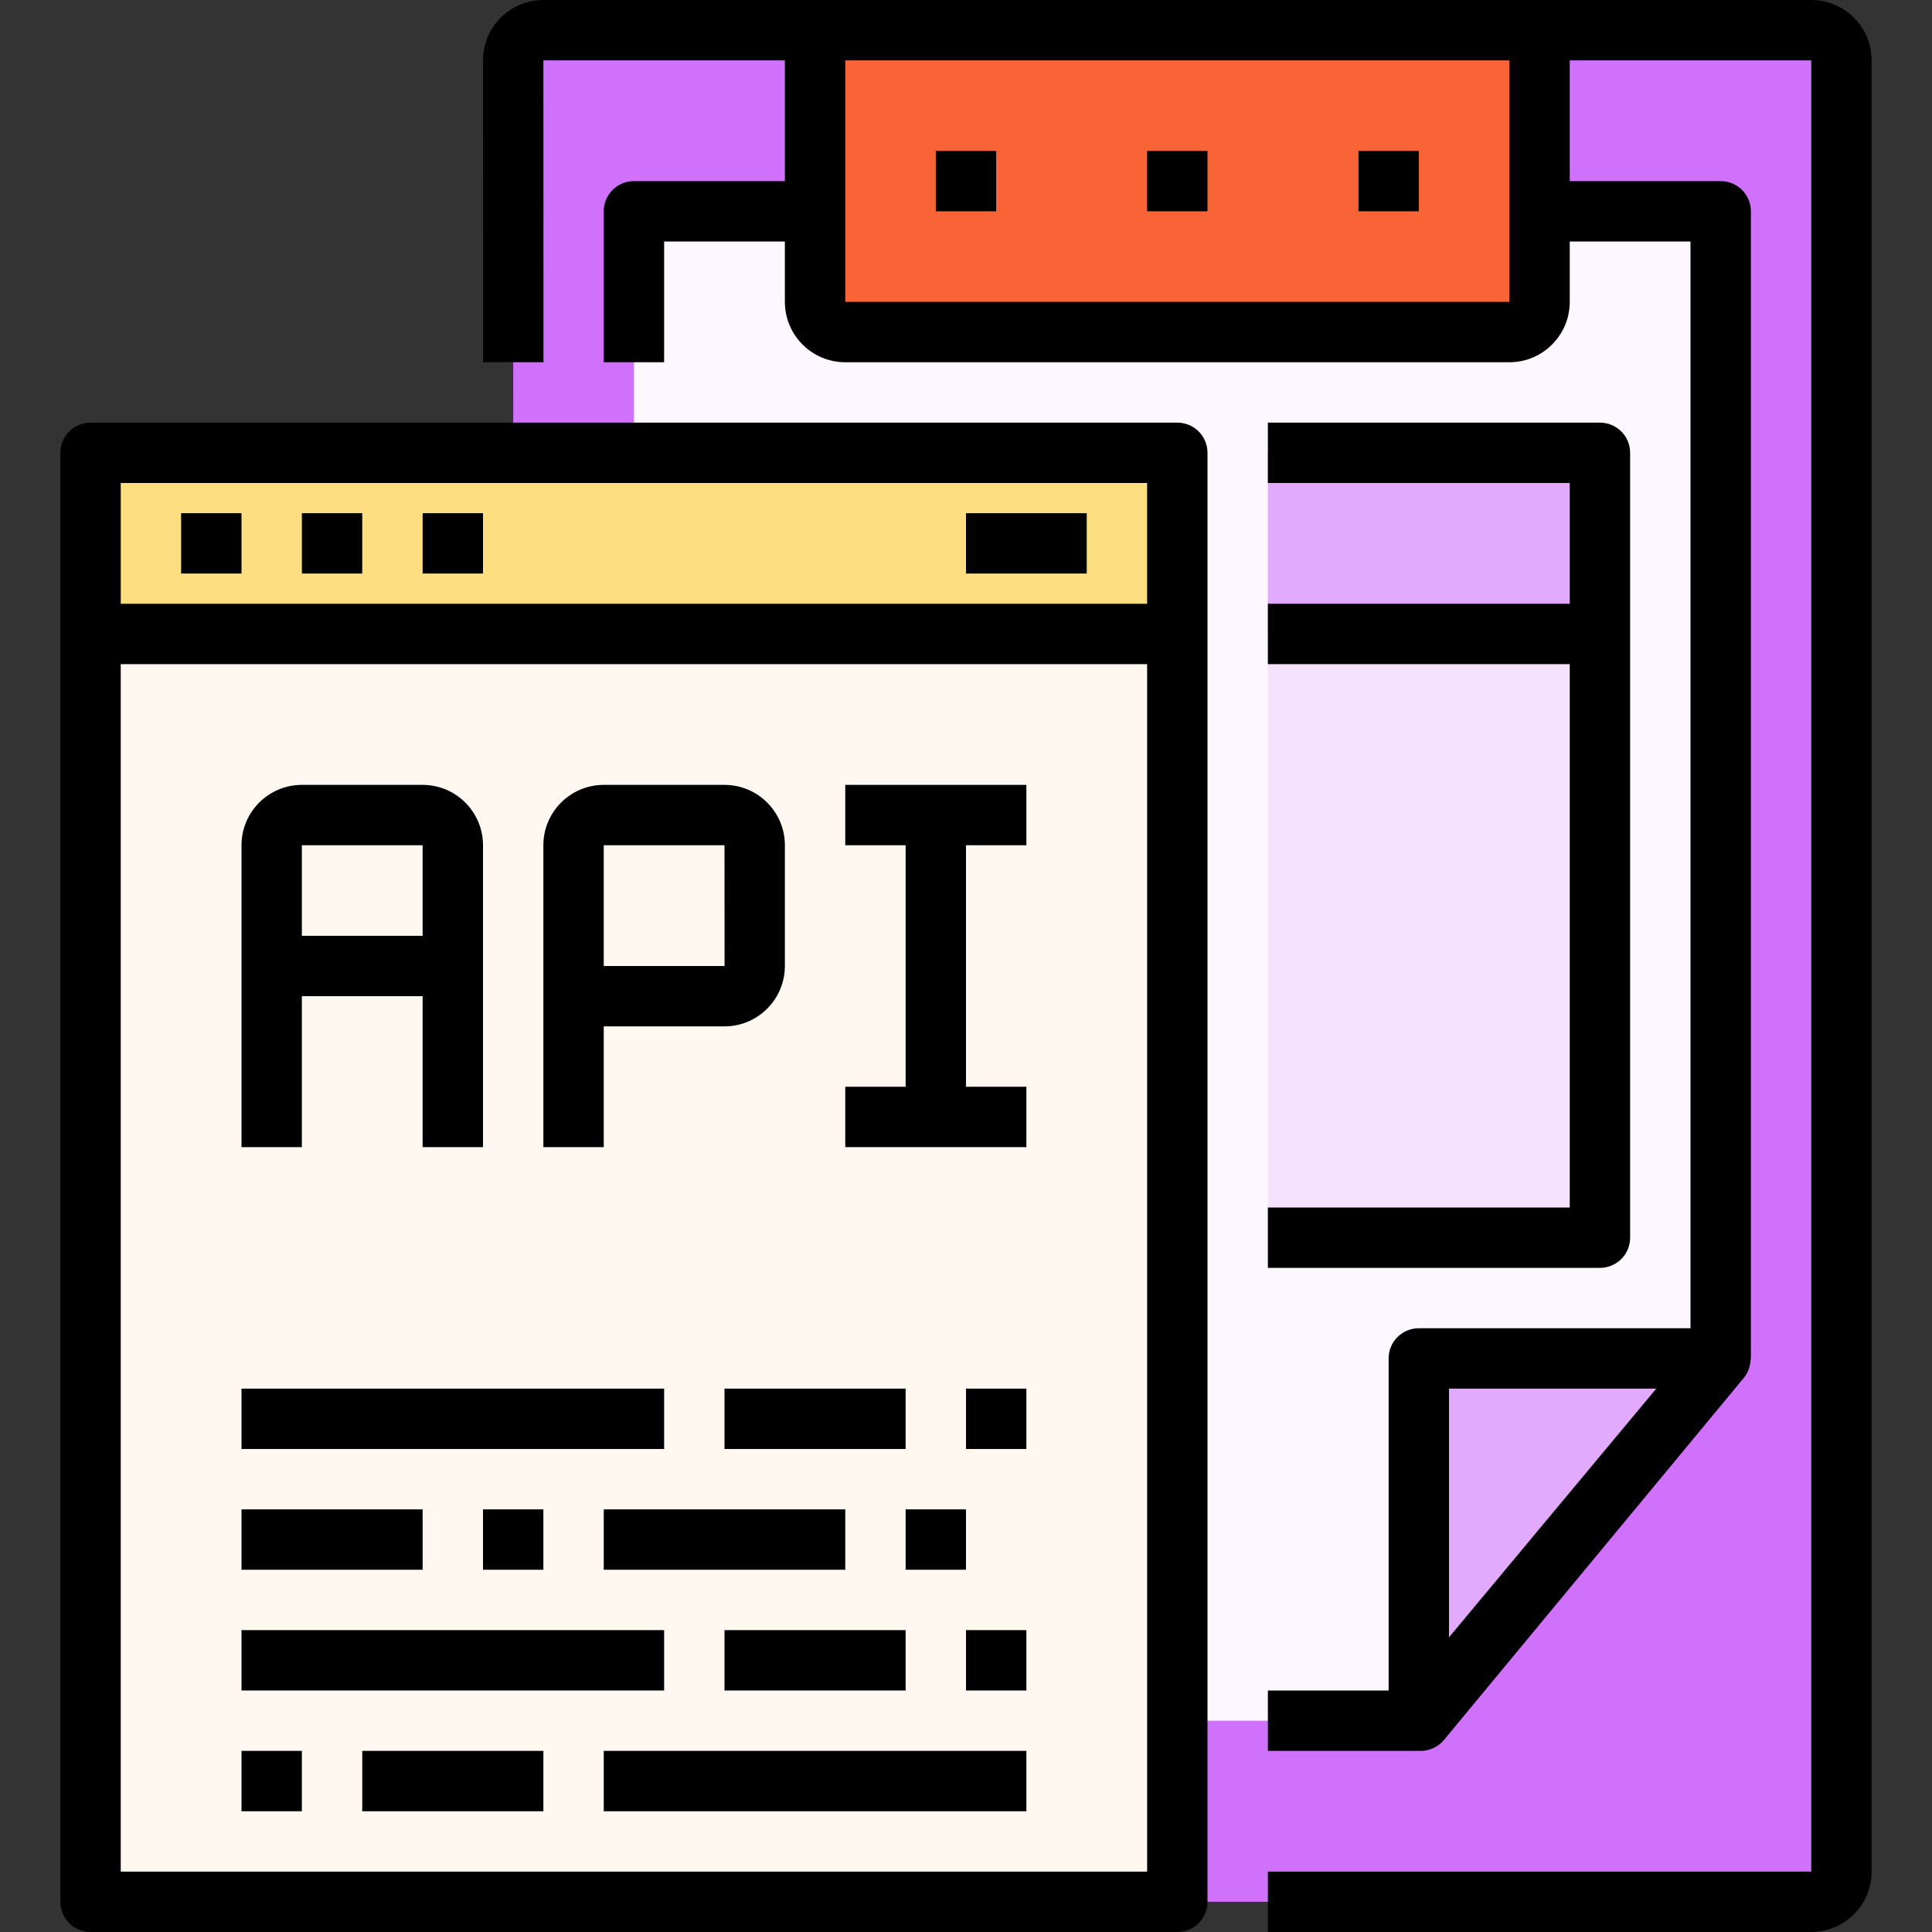
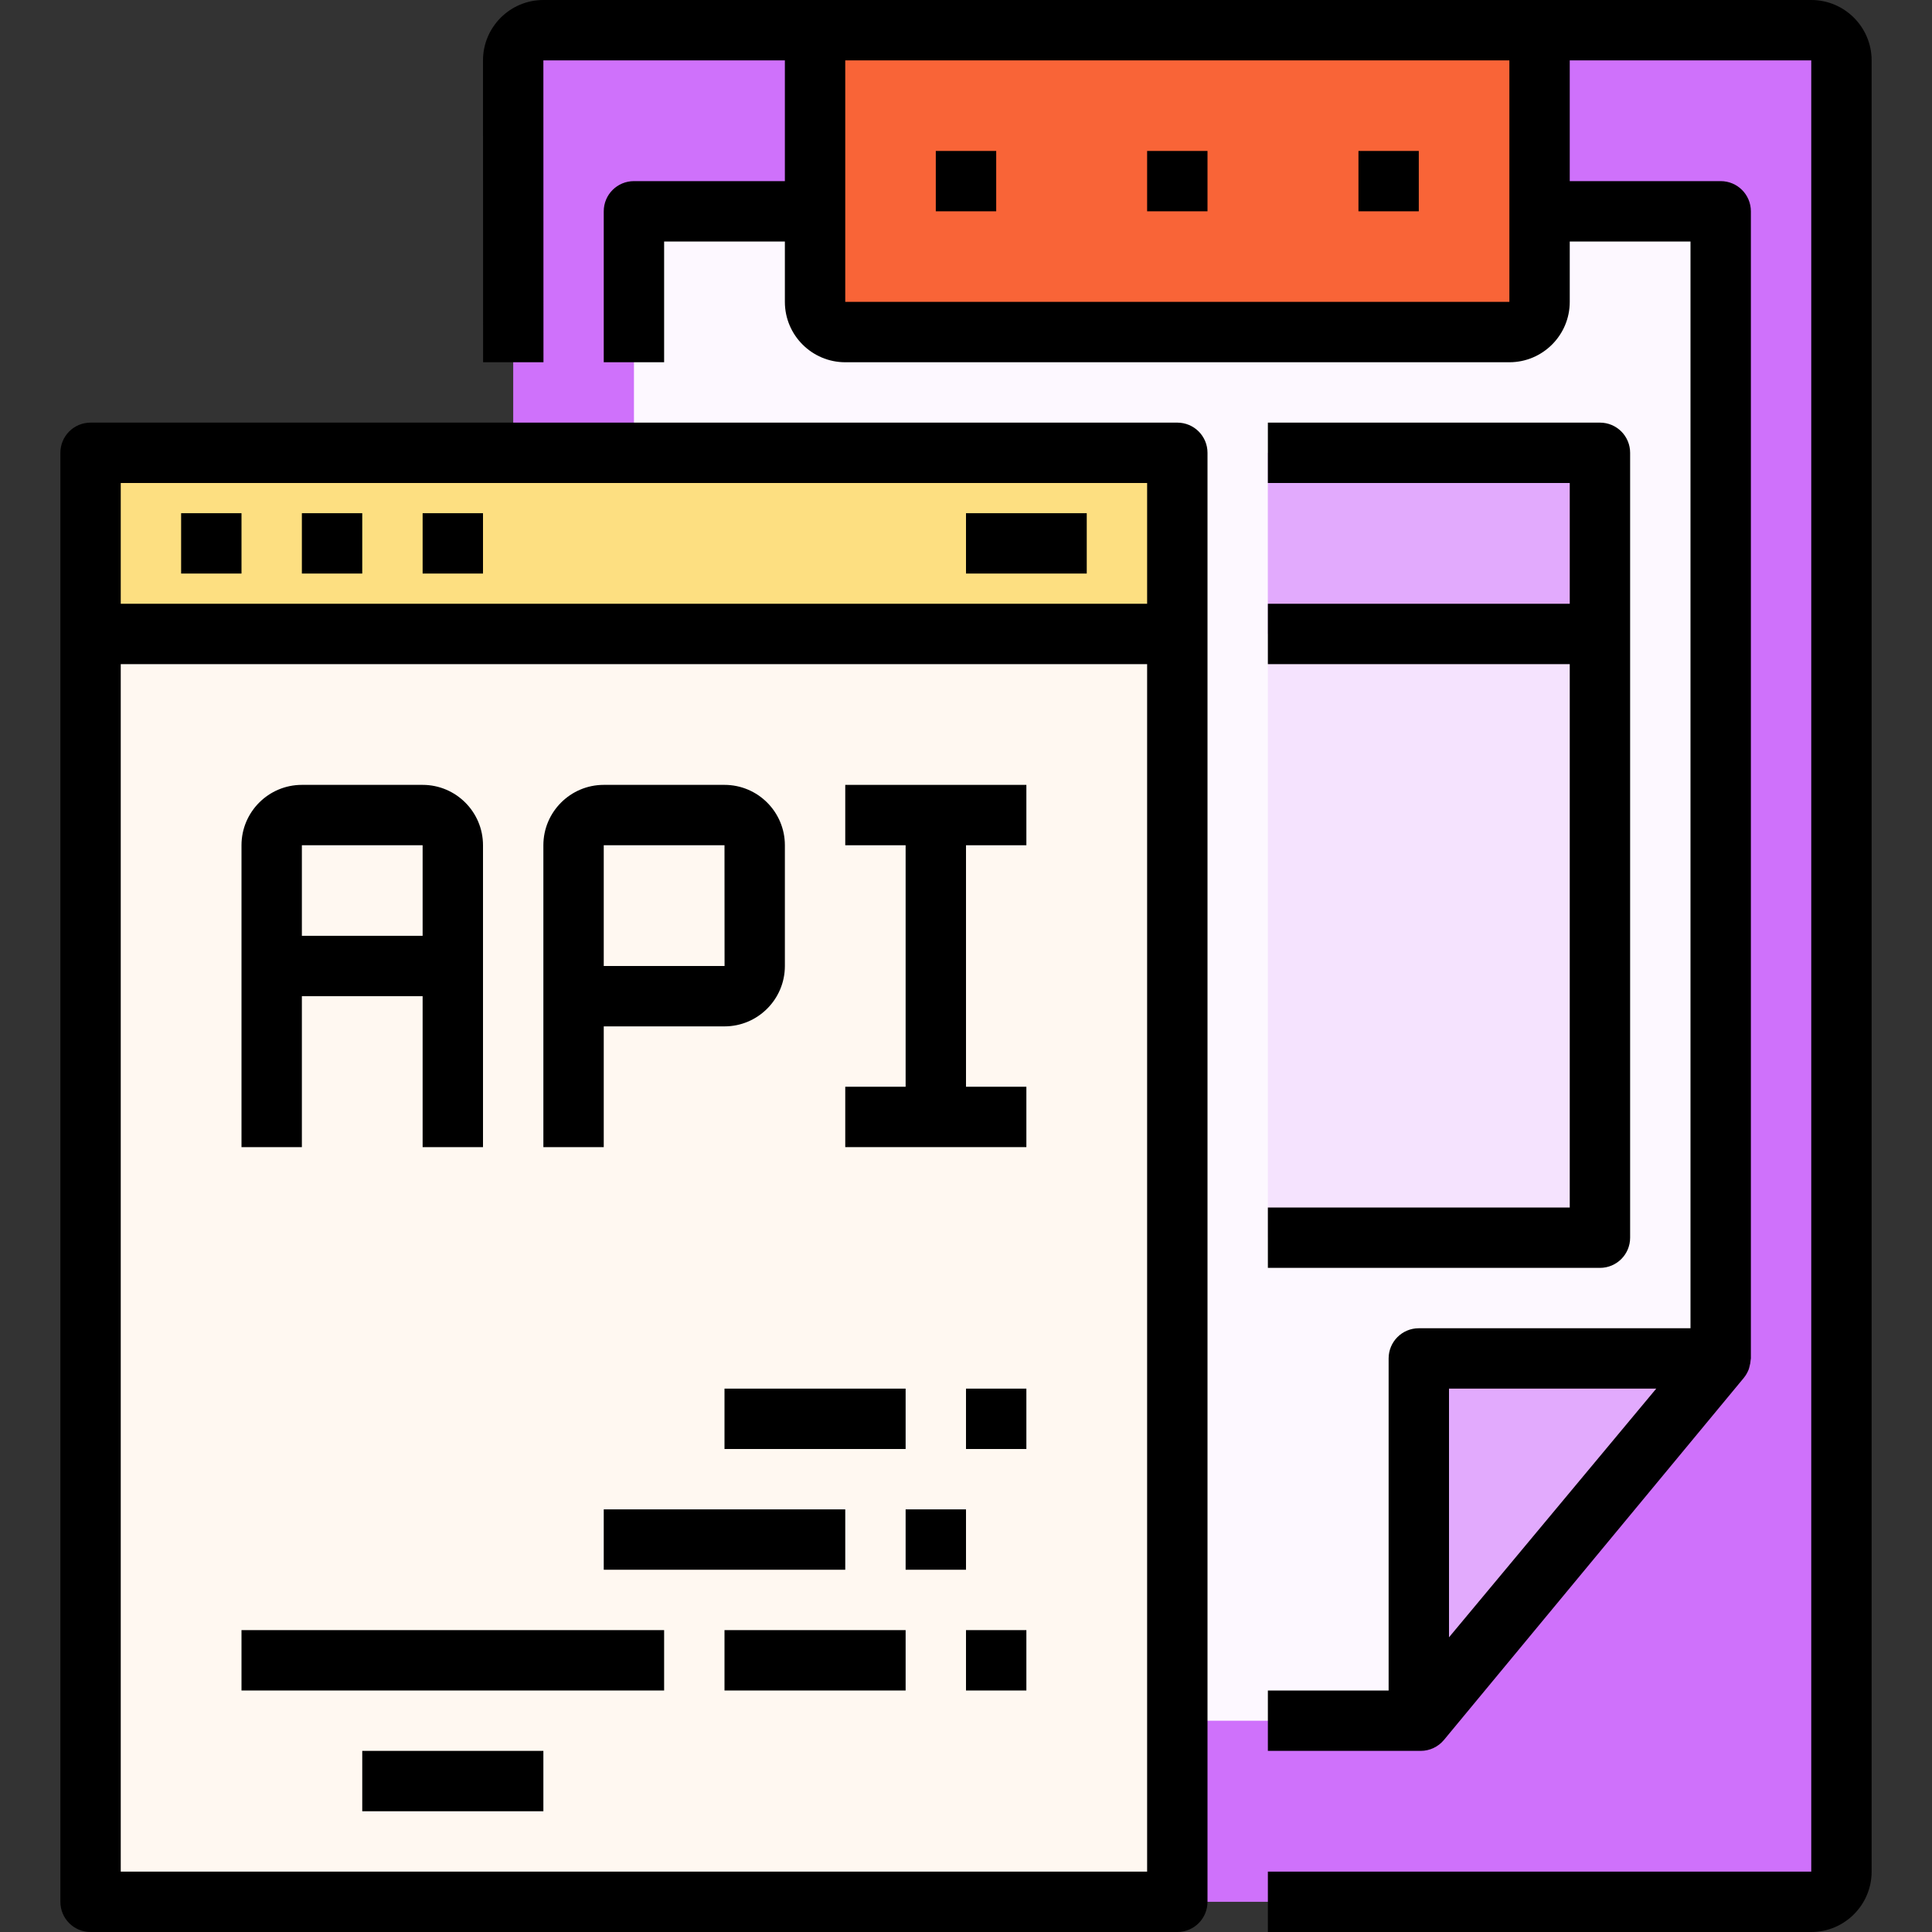
<svg xmlns="http://www.w3.org/2000/svg" width="60" height="60" viewBox="0 0 60 60" fill="none">
  <rect x="0" y="0" width="60" height="60" fill="#333333" stroke="none" />
  <g clip-path="url(#clip0_5_9717)">
    <path d="M56.25 59.062C56.767 59.062 57.188 58.642 57.188 58.125V1.875C57.188 1.358 56.767 0.938 56.25 0.938H16.875C16.358 0.938 15.938 1.358 15.938 1.875L15.94 59.062H56.25Z" fill="#CF71FB" />
    <path d="M19.69 53.438H44.062L53.438 42.188V6.562H19.688L19.69 53.438Z" fill="#FDF8FF" />
    <path d="M26.25 10.312H46.875C47.392 10.312 47.812 9.892 47.812 9.375V0.938H25.312V9.375C25.312 9.892 25.733 10.312 26.25 10.312Z" fill="#F96437" />
    <path d="M42.188 4.688H44.062V6.562H42.188V4.688Z" fill="black" />
    <path d="M29.062 4.688H30.938V6.562H29.062V4.688Z" fill="black" />
    <path d="M35.625 4.688H37.5V6.562H35.625V4.688Z" fill="black" />
    <path d="M53.438 42.188H44.062V53.438L53.438 42.188Z" fill="#E2AAFD" />
    <path d="M56.25 0H16.875C15.841 0 15 0.841 15 1.875L15.003 11.25H16.878L16.875 1.875H24.375V5.625H19.688C19.169 5.625 18.75 6.044 18.75 6.562V11.25H20.625V7.5H24.375V9.375C24.375 10.409 25.216 11.25 26.25 11.25H46.875C47.909 11.25 48.75 10.409 48.75 9.375V7.5H52.5V41.25H44.062C43.544 41.25 43.125 41.669 43.125 42.188V52.5H39.375V54.375H44.121C44.4 54.375 44.664 54.251 44.843 54.036L54.087 42.874L54.158 42.788C54.159 42.788 54.159 42.787 54.159 42.787L54.16 42.786C54.161 42.785 54.161 42.783 54.162 42.782C54.226 42.704 54.272 42.618 54.308 42.527C54.319 42.499 54.323 42.469 54.332 42.44C54.351 42.373 54.364 42.306 54.368 42.236C54.368 42.219 54.375 42.204 54.375 42.188V6.562C54.375 6.044 53.956 5.625 53.438 5.625H48.75V1.875H56.25V58.125H39.375V60H56.25C57.284 60 58.125 59.159 58.125 58.125V1.875C58.125 0.841 57.284 0 56.25 0ZM45 43.125H51.436L45 50.848V43.125ZM46.875 9.375H26.25V1.875H46.875V9.375Z" fill="black" />
    <path d="M39.375 14.062H49.688V38.438H39.375V14.062Z" fill="#F5E3FE" />
    <path d="M39.375 14.062H49.688V19.688H39.375V14.062Z" fill="#E2AAFD" />
    <path d="M49.688 13.125H39.375V15H48.75V18.75H39.375V20.625H48.75V37.5H39.375V39.375H49.688C50.206 39.375 50.625 38.956 50.625 38.438V14.062C50.625 13.544 50.206 13.125 49.688 13.125Z" fill="black" />
    <path d="M36.562 59.062H2.812V14.062H36.562V59.062Z" fill="#FFF8F1" />
    <path d="M36.562 19.688H2.812V14.062H36.562V19.688Z" fill="#FDDF81" />
    <path d="M36.562 13.125H2.812C2.294 13.125 1.875 13.544 1.875 14.062V59.062C1.875 59.581 2.294 60 2.812 60H36.562C37.081 60 37.5 59.581 37.5 59.062V14.062C37.5 13.544 37.081 13.125 36.562 13.125ZM3.75 15H35.625V18.75H3.75V15ZM3.75 58.125V20.625H35.625V58.125H3.75Z" fill="black" />
-     <path d="M7.5 43.125H20.625V45H7.5V43.125Z" fill="black" />
    <path d="M22.5 43.125H28.125V45H22.5V43.125Z" fill="black" />
    <path d="M30 43.125H31.875V45H30V43.125Z" fill="black" />
    <path d="M28.125 46.875H30V48.75H28.125V46.875Z" fill="black" />
    <path d="M7.5 50.625H20.625V52.5H7.5V50.625Z" fill="black" />
    <path d="M22.5 50.625H28.125V52.5H22.5V50.625Z" fill="black" />
    <path d="M30 50.625H31.875V52.5H30V50.625Z" fill="black" />
-     <path d="M18.75 54.375H31.875V56.25H18.75V54.375Z" fill="black" />
    <path d="M11.25 54.375H16.875V56.25H11.25V54.375Z" fill="black" />
-     <path d="M7.5 54.375H9.375V56.25H7.5V54.375Z" fill="black" />
-     <path d="M7.5 46.875H13.125V48.75H7.5V46.875Z" fill="black" />
-     <path d="M15 46.875H16.875V48.75H15V46.875Z" fill="black" />
-     <path d="M18.75 46.875H26.25V48.75H18.75V46.875Z" fill="black" />
+     <path d="M18.75 46.875H26.25V48.75H18.75V46.875" fill="black" />
    <path d="M5.625 15.938H7.5V17.812H5.625V15.938Z" fill="black" />
    <path d="M9.375 15.938H11.25V17.812H9.375V15.938Z" fill="black" />
    <path d="M13.125 15.938H15V17.812H13.125V15.938Z" fill="black" />
    <path d="M30 15.938H33.75V17.812H30V15.938Z" fill="black" />
    <path d="M13.125 24.375H9.375C8.341 24.375 7.5 25.216 7.5 26.25V35.625H9.375V30.938H13.125V35.625H15V26.25C15 25.216 14.159 24.375 13.125 24.375ZM9.375 29.062V26.25H13.125V29.062H9.375Z" fill="black" />
    <path d="M22.5 24.375H18.75C17.716 24.375 16.875 25.216 16.875 26.25V35.625H18.75V31.875H22.5C23.534 31.875 24.375 31.034 24.375 30V26.25C24.375 25.216 23.534 24.375 22.5 24.375ZM18.75 30V26.25H22.5L22.502 30H18.75Z" fill="black" />
    <path d="M31.875 26.25V24.375H26.25V26.25H28.125V33.75H26.25V35.625H31.875V33.75H30V26.25H31.875Z" fill="black" />
  </g>
  <defs>
    <clipPath id="clip0_5_9717">
      <rect width="60" height="60" fill="white" />
    </clipPath>
  </defs>
</svg>